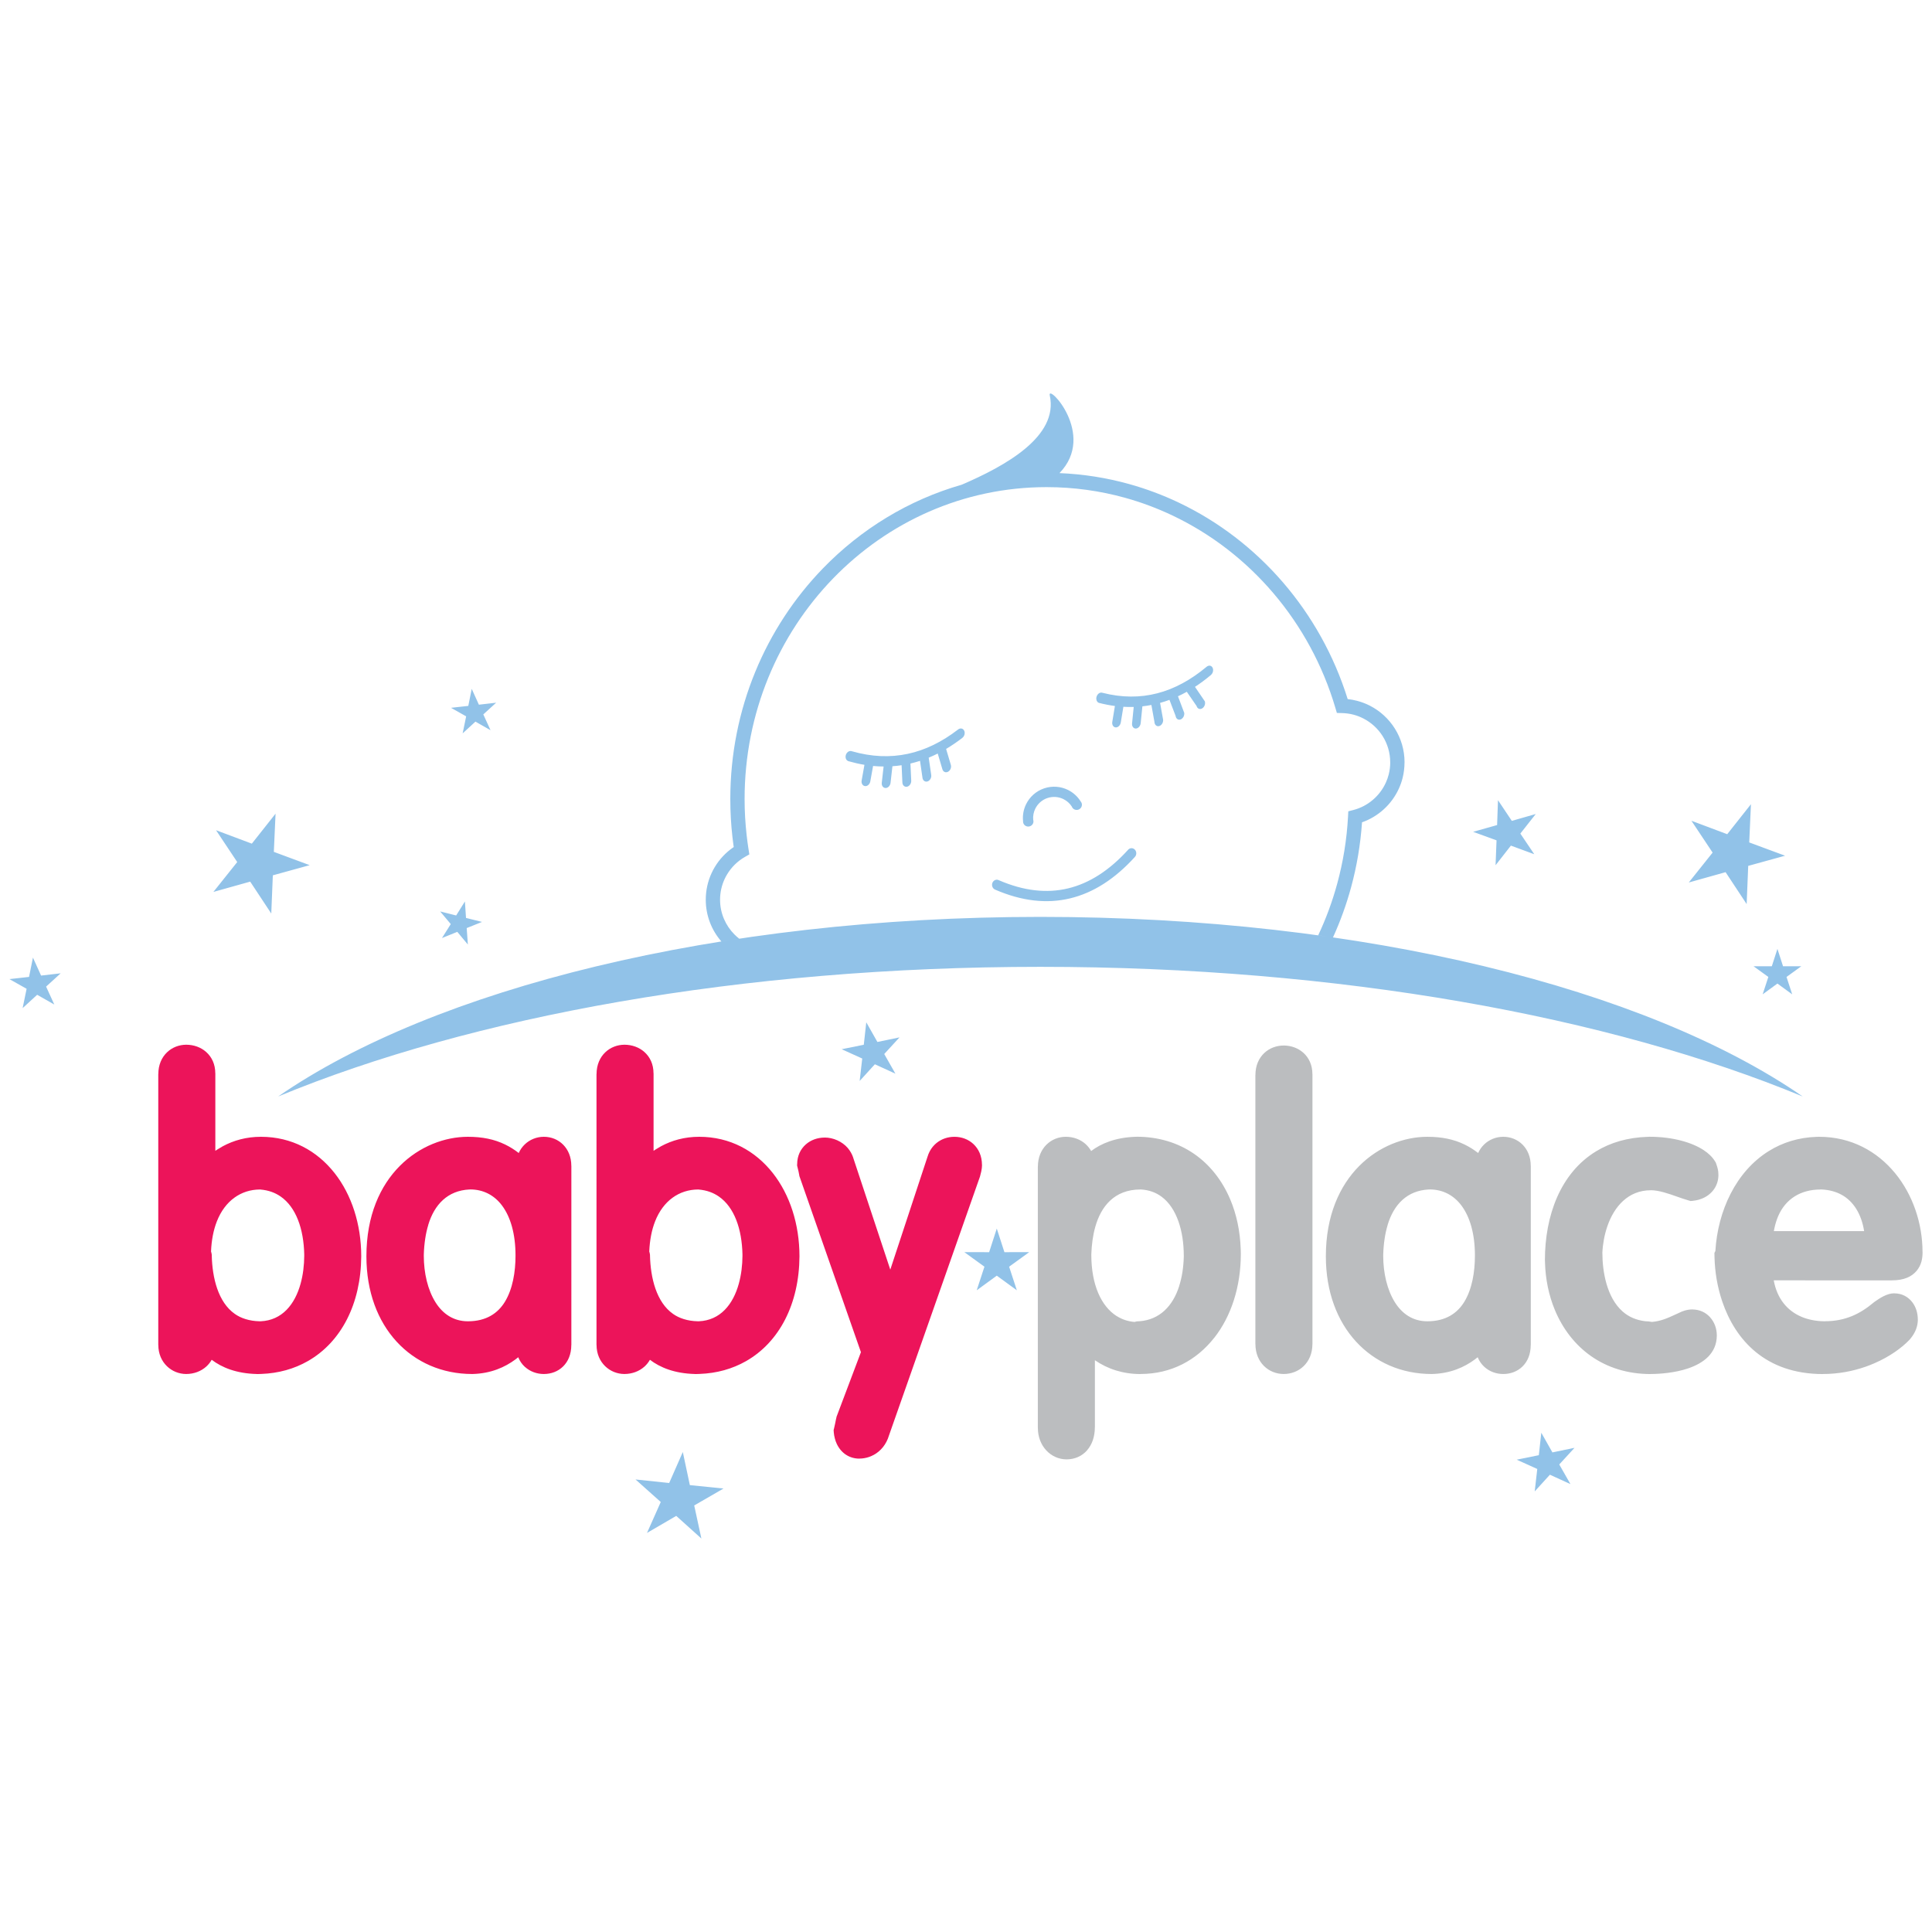
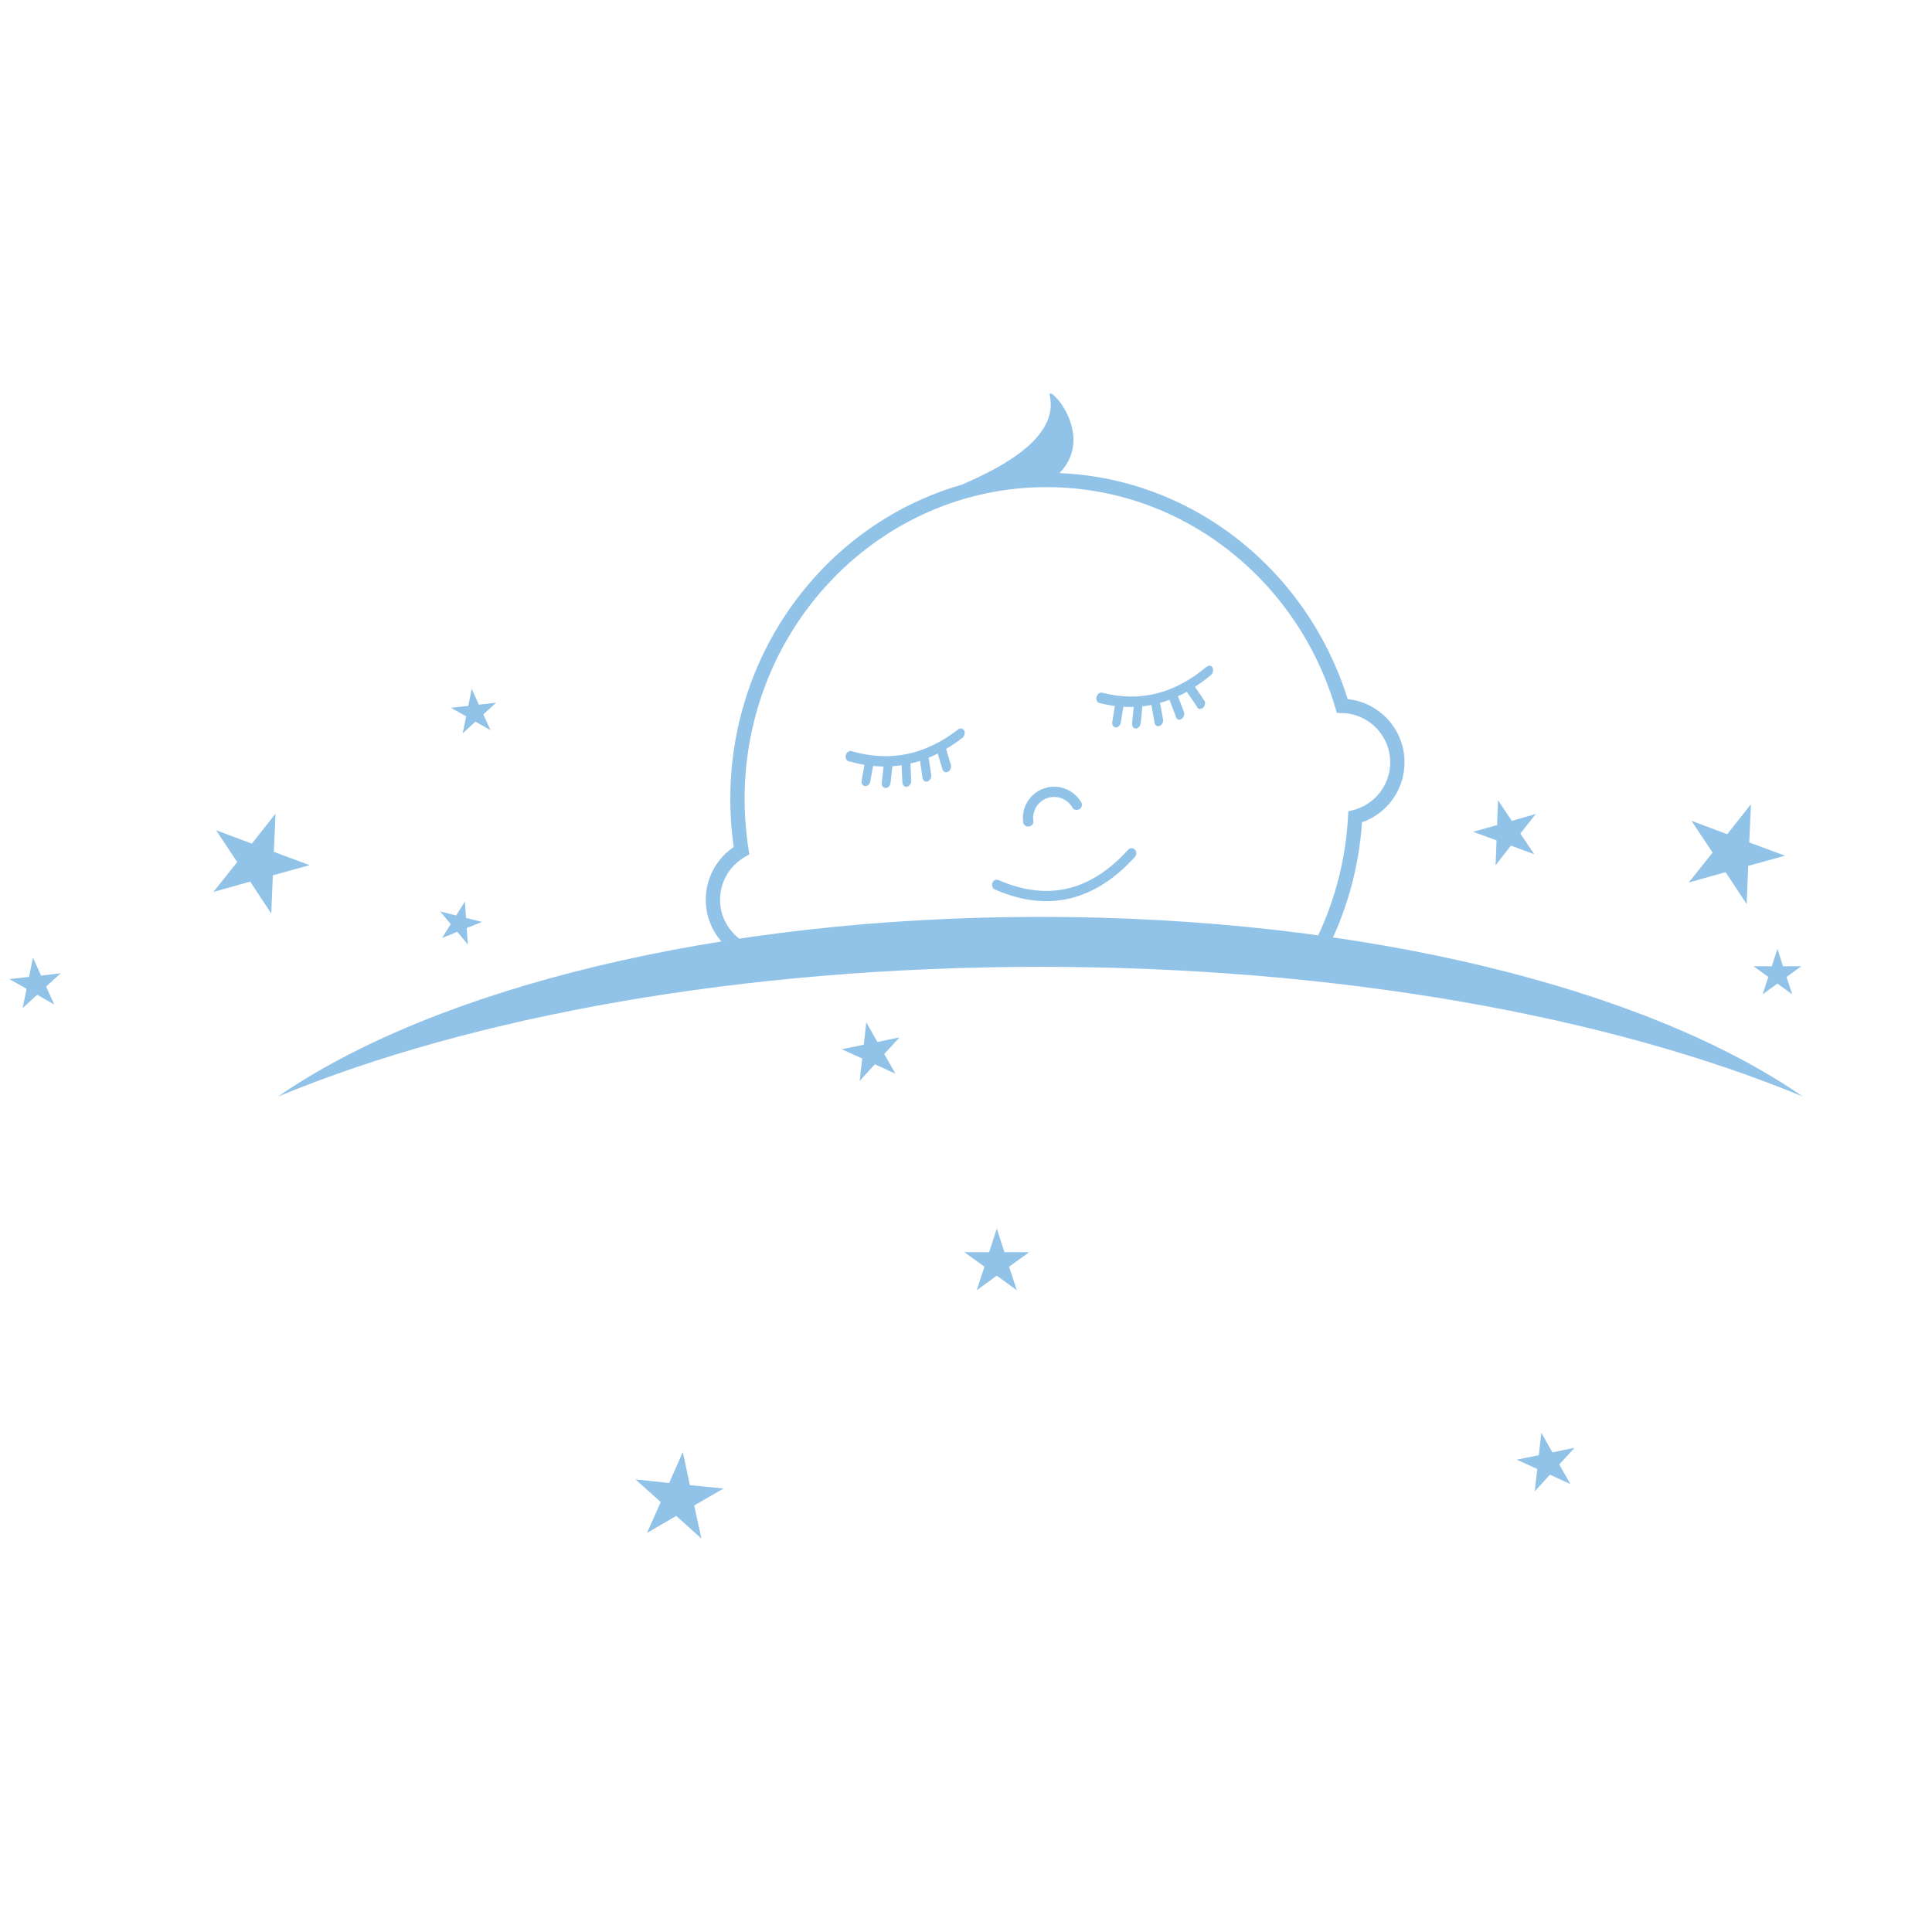
<svg xmlns="http://www.w3.org/2000/svg" xmlns:xlink="http://www.w3.org/1999/xlink" version="1.1" id="Vrstva_1" x="0px" y="0px" width="200px" height="200px" viewBox="0 0 200 200" enable-background="new 0 0 200 200" xml:space="preserve">
  <symbol id="Logo_babyplace" viewBox="-115.817 -69.318 231.634 138.636">
    <path fill-rule="evenodd" clip-rule="evenodd" fill="#91C2E8" d="M3.977,10.387c2.998-1.297,5.788-1.612,8.379-0.99   c2.586,0.619,4.994,2.178,7.231,4.63c0.08,0.109,0.195,0.191,0.332,0.223c0.312,0.074,0.618-0.14,0.686-0.475   c0.046-0.223-0.028-0.446-0.175-0.589c-2.401-2.641-5.007-4.321-7.826-4.997C9.777,7.51,6.754,7.848,3.529,9.246   C3.351,9.316,3.209,9.48,3.166,9.695c-0.066,0.335,0.131,0.665,0.441,0.738C3.737,10.464,3.867,10.444,3.977,10.387L3.977,10.387z    M9.444,21.505l0.002,0.001l0.001-0.004c0.988,0.34,2.021,0.245,2.891-0.18c0.624-0.307,1.162-0.782,1.544-1.395   c0.051-0.059,0.093-0.127,0.12-0.206c0.111-0.323-0.066-0.678-0.396-0.791c-0.329-0.113-0.687,0.058-0.798,0.382   c-0.255,0.392-0.609,0.698-1.017,0.898c-0.585,0.286-1.28,0.349-1.944,0.122l0.003-0.002L9.847,20.33l-0.004-0.002l-0.001,0.003   c-0.662-0.229-1.17-0.705-1.457-1.291c-0.198-0.407-0.29-0.866-0.25-1.331c0.111-0.324-0.065-0.679-0.396-0.791   c-0.329-0.114-0.688,0.058-0.798,0.381c-0.026,0.078-0.036,0.158-0.032,0.236c-0.075,0.717,0.059,1.427,0.365,2.052   c0.424,0.866,1.179,1.573,2.166,1.914L9.44,21.503L9.444,21.505L9.444,21.505z M27.925,31.46l-0.005,0.016l-1.186,1.724   c-0.353-0.196-0.71-0.378-1.069-0.544l0.755-2.002c0.05-0.331-0.142-0.69-0.428-0.801c-0.286-0.109-0.559,0.07-0.609,0.403   l-0.002,0.016l-0.747,1.952c-0.375-0.14-0.753-0.264-1.135-0.37l0.37-2.059c0.018-0.343-0.203-0.68-0.493-0.751   c-0.29-0.072-0.539,0.146-0.558,0.489l-0.001,0.016l-0.37,2.056c-0.36-0.07-0.724-0.126-1.09-0.165l-0.206-2.042   c-0.036-0.35-0.299-0.641-0.587-0.649c-0.289-0.008-0.493,0.27-0.458,0.619l0.001,0.016l0.2,1.981   c-0.413-0.013-0.83-0.008-1.252,0.017l-0.313-1.896c-0.058-0.351-0.335-0.619-0.62-0.6c-0.284,0.019-0.469,0.317-0.411,0.667   l0.003,0.017l0.314,1.909c-0.615,0.081-1.239,0.201-1.872,0.362c-0.208,0.035-0.366,0.228-0.381,0.497   c-0.018,0.343,0.203,0.679,0.493,0.751c0.09,0.022,0.176,0.018,0.252-0.012c2.346-0.599,4.559-0.6,6.65-0.058   c2.086,0.541,4.064,1.625,5.945,3.195l0.01,0.009c0.07,0.062,0.15,0.105,0.236,0.127c0.29,0.073,0.54-0.146,0.559-0.489   c0.013-0.246-0.099-0.489-0.271-0.633l0,0c-0.631-0.528-1.272-1.006-1.926-1.43l1.196-1.758c0.094-0.313-0.054-0.695-0.328-0.854   C28.318,31.026,28.019,31.149,27.925,31.46L27.925,31.46z M-2.855,23.813l-0.005,0.015l-0.563,1.896   c-0.361-0.181-0.726-0.348-1.093-0.498l0.306-2.099c0.049-0.33-0.15-0.679-0.441-0.777c-0.292-0.098-0.568,0.093-0.617,0.423   l-0.002,0.017l-0.298,2.048c-0.383-0.123-0.769-0.23-1.159-0.322l0.095-2.083c0.015-0.34-0.212-0.664-0.507-0.726   c-0.296-0.06-0.548,0.167-0.563,0.508l-0.001,0.016l-0.095,2.079c-0.367-0.056-0.737-0.097-1.11-0.122l-0.228-2.017   c-0.039-0.345-0.309-0.622-0.602-0.621c-0.294,0.004-0.5,0.286-0.461,0.633l0.002,0.016l0.22,1.956   c-0.422,0.003-0.846,0.024-1.274,0.065l-0.335-1.869c-0.062-0.344-0.347-0.599-0.635-0.569c-0.291,0.03-0.476,0.333-0.414,0.677   l0.003,0.016l0.336,1.883c-0.625,0.104-1.259,0.247-1.901,0.431c-0.212,0.044-0.371,0.24-0.383,0.508   c-0.015,0.341,0.212,0.665,0.507,0.726c0.092,0.019,0.179,0.011,0.256-0.021c2.382-0.685,4.634-0.771,6.767-0.315   c2.127,0.454,4.149,1.453,6.076,2.937l0.012,0.008c0.07,0.059,0.152,0.101,0.241,0.118c0.295,0.061,0.548-0.167,0.563-0.507   c0.012-0.245-0.104-0.482-0.279-0.618l0,0c-0.646-0.498-1.304-0.947-1.971-1.343l0.573-1.93c0.093-0.312-0.061-0.685-0.341-0.833   C-2.459,23.368-2.762,23.501-2.855,23.813L-2.855,23.813z M-0.516,58.273c-6.45-1.847-12.214-5.392-16.813-10.138   c-6.923-7.146-11.207-17.017-11.208-27.915h-0.003v-0.002h0.003c0-1.571,0.088-3.108,0.258-4.607   c0.03-0.266,0.068-0.563,0.111-0.883c0.014-0.103,0.03-0.21,0.046-0.324c-0.943-0.639-1.738-1.481-2.319-2.464   c-0.132-0.223-0.255-0.455-0.365-0.695c-0.45-0.977-0.702-2.065-0.702-3.215h-0.003V8.026V8.023h0.003   c0.001-1.935,0.713-3.701,1.889-5.051c0.718,0.114,1.438,0.228,2.164,0.336c-0.201,0.156-0.393,0.323-0.572,0.503   c-1.08,1.08-1.749,2.57-1.75,4.212h0.003v0.003V8.03h-0.003c0,0.886,0.196,1.729,0.546,2.488c0.085,0.185,0.18,0.365,0.284,0.54   c0.53,0.896,1.289,1.644,2.193,2.157l0.521,0.296l-0.09,0.587l-0.002,0.019l-0.004,0.002c-0.039,0.25-0.08,0.528-0.122,0.841   c-0.034,0.252-0.068,0.531-0.104,0.842c-0.166,1.462-0.252,2.936-0.252,4.417h0.003v0.002h-0.003   c0,10.429,4.097,19.872,10.719,26.706C-9.471,53.755-0.335,57.979,9.75,57.98v-0.004h0.004h0.005v0.004   c3.291,0,6.483-0.452,9.52-1.296c1.973-0.549,3.884-1.266,5.715-2.136c9.411-4.465,16.672-12.939,19.732-23.304l0.178-0.604   l0.634-0.018l0.057-0.001l0,0c0.45-0.015,0.888-0.079,1.308-0.188c0.412-0.107,0.813-0.262,1.198-0.457   c1.934-0.986,3.259-2.997,3.259-5.316v-0.007h0.004c-0.001-0.497-0.064-0.988-0.185-1.462c-0.086-0.341-0.203-0.672-0.346-0.987   c-0.735-1.624-2.177-2.861-3.931-3.317l-0.615-0.159l-0.034-0.635l-0.001-0.028c-0.15-2.773-0.595-5.475-1.3-8.069   c-0.594-2.187-1.371-4.286-2.311-6.28c0.6-0.082,1.196-0.167,1.792-0.253c0.889,1.95,1.626,3.982,2.195,6.078   c0.685,2.52,1.134,5.147,1.319,7.856c1.989,0.698,3.605,2.189,4.468,4.094c0.185,0.408,0.335,0.837,0.447,1.279   c0.15,0.596,0.23,1.228,0.231,1.884h0.004v0.007c0,2.994-1.712,5.592-4.211,6.864c-0.482,0.246-1.002,0.444-1.551,0.586   c-0.364,0.096-0.739,0.165-1.123,0.205c-3.298,10.577-10.802,19.211-20.479,23.803c-1.914,0.908-3.917,1.659-5.993,2.237   c-2.699,0.75-5.52,1.202-8.423,1.322c4.538,4.678-1.509,10.933-1.175,9.406C11.23,64.103,4.749,60.54-0.516,58.273L-0.516,58.273z    M9.01,5.947c39.166,0,73.451-8.716,92.292-21.745C77.915-6.117,45.208-0.101,9.01-0.101c-36.197,0-68.904-6.017-92.291-15.697   C-64.44-2.769-30.155,5.947,9.01,5.947L9.01,5.947z M98.244,2.072l-0.68-2.105l-2.213,0.004l1.793-1.296L96.456-3.43l1.788,1.304   l1.788-1.304l-0.688,2.104l1.793,1.296l-2.213-0.004L98.244,2.072L98.244,2.072z M64.41,20.078l1.675-2.506l2.898,0.829   l-1.866-2.367l1.686-2.501l-2.829,1.043l-1.857-2.375l0.118,3.013l-2.833,1.032l2.902,0.818L64.41,20.078L64.41,20.078z    M95.037,19.587l-0.207-4.625l4.34-1.609l-4.463-1.231l-0.189-4.625l-2.55,3.863l-4.458-1.249l2.887,3.619l-2.565,3.854   l4.334-1.627L95.037,19.587L95.037,19.587z M69.655-56.511L71-58.891l2.677,0.554l-1.848-2.016l1.354-2.375l-2.487,1.135   l-1.84-2.021l0.311,2.716l-2.491,1.125l2.68,0.545L69.655-56.511L69.655-56.511z M3.727-31.789l0.924-2.86l3.006,0.006   l-2.436-1.763l0.935-2.857l-2.429,1.771l-2.429-1.771l0.935,2.857l-2.436,1.763l3.006-0.006L3.727-31.789L3.727-31.789z    M-12.074-6.817l-0.301-2.718l-2.679-0.542l2.491-1.126l-0.311-2.716l1.84,2.021l2.487-1.137L-9.9-10.657l1.849,2.014l-2.677-0.554   L-12.074-6.817L-12.074-6.817z M-34.287-58.845l0.852-4.008l4.076-0.412l-3.548-2.05l0.868-4.004l-3.045,2.741l-3.54-2.063   l1.667,3.743l-3.056,2.73l4.075-0.428L-34.287-58.845L-34.287-58.845z M-59.845,33.555l0.868-1.917l2.09,0.24l-1.555-1.417   l0.875-1.913l-1.828,1.041l-1.549-1.424l0.425,2.062l-1.832,1.033l2.091,0.232L-59.845,33.555L-59.845,33.555z M-60.67,7.813   l-1.059-1.695l-1.938,0.489l1.286-1.531l-1.065-1.691l1.854,0.75l1.28-1.536l-0.141,1.994l1.856,0.744l-1.94,0.482L-60.67,7.813   L-60.67,7.813z M-83.596,18.443l-0.208-4.625l4.34-1.609l-4.462-1.231l-0.189-4.625l-2.551,3.863l-4.457-1.248l2.886,3.618   l-2.565,3.854l4.334-1.626L-83.596,18.443L-83.596,18.443z M-112.97,1.017l0.985-2.177l2.372,0.274l-1.765-1.609l0.993-2.171   l-2.075,1.182l-1.759-1.616l0.482,2.34l-2.08,1.172l2.374,0.266L-112.97,1.017z" />
-     <path fill="#BBBDBF" d="M97.883-31.73c-0.025-0.122-0.052-0.246-0.073-0.372h10.932c-0.323,2.042-1.266,3.597-2.723,4.4   c-0.34,0.188-0.714,0.338-1.115,0.446c-0.415,0.111-0.855,0.179-1.316,0.198h-0.017v0.001l-0.092,0.002v-0.005   c-2.412,0-4.249-1.139-5.147-3.235C98.146-30.73,97.995-31.21,97.883-31.73L97.883-31.73z M90.624-35.085l-0.009,0.345l0.116,0.229   c0.282,4.826,2.476,9.636,6.484,12.115c0.827,0.514,1.725,0.924,2.688,1.215c0.952,0.287,1.985,0.459,3.097,0.496h0.011   l0.246,0.006l0.033,0.007h0.007v-0.007c3.878-0.002,7.025-1.761,9.2-4.41c2.13-2.597,3.313-6.058,3.315-9.534h0.005v-0.006   c0-0.77-0.13-1.585-0.729-2.289c-0.574-0.681-1.492-1.142-2.987-1.142H97.798c0.404-2.246,1.679-3.708,3.363-4.414l-0.001-0.003   c0.404-0.169,0.834-0.299,1.284-0.387c0.476-0.095,0.955-0.144,1.432-0.15l0.127-0.001v0.005c1.223,0,2.288,0.224,3.239,0.613   h0.005c0.965,0.395,1.847,0.975,2.676,1.676l0.092,0.07c0.382,0.273,0.739,0.5,1.076,0.669c0.458,0.228,0.887,0.353,1.295,0.353   h0.007l0.006-0.005c0.947-0.005,1.681-0.431,2.178-1.08c0.433-0.566,0.662-1.308,0.663-2.054h0.006v-0.006   c0-0.395-0.061-0.793-0.223-1.219c-0.145-0.38-0.374-0.771-0.721-1.187l-0.059-0.064c-0.952-1.007-2.43-2.061-4.248-2.85   c-0.366-0.158-0.729-0.303-1.085-0.426c-1.532-0.535-3.273-0.878-5.137-0.879v-0.007h-0.009c-6.963,0-10.624,4.138-12.201,8.79   c-0.302,0.891-0.525,1.797-0.679,2.689c-0.149,0.878-0.232,1.767-0.257,2.635v0.01L90.624-35.085L90.624-35.085z M93.48-34.82   L93.48-34.82L93.48-34.82L93.48-34.82z M90.704-23.677c-0.157,0.266-0.361,0.521-0.607,0.761c-0.231,0.224-0.499,0.438-0.795,0.631   c-1.368,0.896-3.662,1.612-6.587,1.612l-0.037-0.007l-0.139-0.003h-0.006c-1.23-0.04-2.355-0.216-3.379-0.507   c-1.042-0.296-1.996-0.718-2.859-1.242c-4.324-2.63-6.204-7.784-6.204-13.199l0.006-0.025l0.005-0.234v-0.012   c0.029-1.017,0.145-2.008,0.342-2.962v-0.005c0.201-0.968,0.486-1.896,0.849-2.771c1.896-4.558,5.921-7.766,11.612-7.766h0.014   v0.007c1.079,0.001,2.905,0.138,4.477,0.667c1.911,0.642,3.492,1.835,3.509,3.979l0.005,0.005v0.02v0.005h-0.005   c-0.002,0.847-0.299,1.608-0.794,2.166v0.006c-0.53,0.599-1.279,0.96-2.143,0.964l-0.005,0.006h-0.008   c-0.312,0-0.601-0.043-0.902-0.129v0.003c-0.26-0.074-0.5-0.176-0.763-0.307v-0.001l-0.478-0.217l-0.006-0.004   c-0.869-0.4-1.658-0.76-2.756-0.858c-0.133,0.029-0.264,0.049-0.391,0.06c-0.194,0.02-0.316,0.023-0.409,0.023   c-0.577,0.07-1.088,0.209-1.537,0.405c-0.455,0.2-0.854,0.462-1.203,0.766c-1.945,1.704-2.461,4.865-2.461,7.115h-0.003l0.001,0.01   v0.005c0.026,0.537,0.091,1.08,0.189,1.616c0.098,0.525,0.235,1.054,0.412,1.571c0.824,2.405,2.533,4.369,5.256,4.369h0.014v0.006   c0.979-0.004,2.124-0.407,3.176-0.778c0.45-0.158,0.887-0.313,1.382-0.455l0.258-0.075l0.244,0.021l0.038,0.004l0.021,0.006   c0.227,0.023,0.449,0.065,0.661,0.124c0.233,0.065,0.442,0.145,0.626,0.233c1.092,0.533,1.775,1.54,1.775,2.774   c0,0.56-0.113,0.896-0.238,1.26l-0.001-0.001l-0.027,0.083l-0.05,0.146l-0.074,0.124L90.704-23.677L90.704-23.677L90.704-23.677z    M60.369-21.617c0.57-0.276,1.111-0.617,1.641-1.025c0.177,0.399,0.425,0.745,0.72,1.032c0.622,0.603,1.457,0.93,2.311,0.931v0.007   h0.004h0.009l0.006-0.007c0.885-0.002,1.72-0.335,2.338-0.963c0.597-0.606,0.977-1.471,0.978-2.551h0.006v-0.005V-45.87v-0.011   h-0.006c-0.003-1.138-0.386-2-0.987-2.596c-0.626-0.621-1.46-0.921-2.338-0.922v-0.007h-0.005h-0.01l-0.005,0.007   c-0.825,0.002-1.642,0.292-2.261,0.854c-0.348,0.316-0.633,0.71-0.817,1.177c-0.108-0.088-0.22-0.176-0.337-0.263   c-1.264-0.938-2.964-1.713-5.206-1.768l-0.032-0.007h-0.009v0.007c-3.633,0.001-6.844,1.413-9.149,3.927   c-2.273,2.479-3.649,6.02-3.65,10.312h-0.005v0.007v0.01h0.005c0.002,4.953,1.681,8.55,4.029,10.921   c2.392,2.412,5.487,3.543,8.252,3.543v0.007h0.003v-0.007C57.596-20.68,59.042-20.972,60.369-21.617L60.369-21.617z M50.517-34.907   v-0.012l-0.003-0.139h0.005v-0.016h-0.005l-0.001-0.012c0.004-2.079,0.472-4.138,1.433-5.657c0.862-1.361,2.156-2.272,3.898-2.273   v0.005h0.007h0.012v-0.005c2.211,0.001,3.62,0.969,4.471,2.36c0.941,1.544,1.283,3.619,1.284,5.587h-0.005v0.011v0.014h0.005   c-0.001,2.611-0.603,4.67-1.636,6.047c-0.939,1.255-2.272,1.942-3.84,1.944v-0.007h-0.005h-0.095v0.003   c-2.651-0.128-4.248-1.832-4.99-4.28l0.004-0.003c-0.162-0.536-0.287-1.101-0.373-1.685C50.59-33.647,50.535-34.277,50.517-34.907   L50.517-34.907z M35.036-45.774v32.577v0.011h0.006c0.003,1.147,0.422,2.03,1.056,2.636c0.644,0.615,1.5,0.921,2.365,0.922v0.005   h0.005h0.01l0.006-0.005c0.875-0.003,1.724-0.304,2.367-0.886h0.005c0.657-0.596,1.083-1.463,1.086-2.58h0.005v-0.008v-32.672   v-0.011h-0.005c-0.004-1.139-0.415-2.033-1.052-2.654c-0.647-0.634-1.518-0.958-2.417-0.959v-0.007h-0.005h-0.009l-0.006,0.007   c-0.873,0.002-1.73,0.331-2.375,0.968v0.001c-0.623,0.619-1.034,1.511-1.036,2.648h-0.006V-45.774L35.036-45.774z M21.131-49.405   c-2.156,0-4.003,0.628-5.524,1.674v-8.101v-0.012h-0.005c-0.003-1.184-0.356-2.118-0.933-2.779l0.004-0.004   c-0.639-0.733-1.519-1.105-2.493-1.108v-0.004h-0.004h-0.008l-0.006,0.004c-0.933,0.004-1.815,0.401-2.459,1.104   c-0.606,0.659-0.999,1.591-1.001,2.699H8.698v0.005v31.634v0.009h0.005c0.004,1.136,0.412,2.021,1.023,2.636   c0.641,0.643,1.497,0.969,2.351,0.97v0.007h0.004h0.011v-0.007c0.912-0.002,1.779-0.318,2.425-0.914v-0.005   c0.249-0.232,0.464-0.5,0.636-0.805c0.606,0.459,1.34,0.867,2.224,1.172c0.441,0.153,0.923,0.28,1.444,0.375   c0.514,0.092,1.065,0.153,1.653,0.174h0.011l0.133,0.003l0.037,0.007c5.323,0,9.363-2.934,11.331-7.575   c0.383-0.904,0.686-1.87,0.9-2.887c0.211-1,0.339-2.063,0.376-3.172h0.001v-0.007c0.006-0.16,0.01-0.347,0.011-0.55l0.006-0.006   v-0.012h-0.006c-0.003-3.953-1.168-7.539-3.227-10.15h-0.006c-2.13-2.7-5.191-4.366-8.904-4.367v-0.007H21.131L21.131-49.405z    M26.369-35.201l0.004,0.144h-0.006c0,2.906-0.824,5.756-2.702,7.135c-0.337,0.247-0.712,0.45-1.125,0.596   c-0.423,0.15-0.888,0.243-1.393,0.271h-0.006h-0.01v-0.003c-3.192,0-4.787-2.076-5.477-4.518c-0.149-0.528-0.259-1.072-0.336-1.617   c-0.08-0.567-0.126-1.124-0.142-1.653v-0.005l-0.004-0.14c0.007-3.603,1.194-6.2,3.062-7.39l0.003,0.004   c0.345-0.22,0.713-0.392,1.097-0.512c0.348-0.108,0.708-0.179,1.079-0.207c0.253,0.083,0.431,0.086,0.603,0.086   c2.423,0.187,4.025,1.829,4.795,4.253l-0.006,0.001c0.173,0.543,0.305,1.102,0.394,1.668C26.293-36.488,26.35-35.856,26.369-35.201   z" />
-     <path fill="#EC145A" d="M-15.641-54.489l2.919,7.733l-7.407,21.198l-0.047,0.135l-0.018,0.125   c-0.038,0.259-0.125,0.607-0.211,0.954l-0.043,0.172v0.162v0.009h0.006c0.003,1.02,0.409,1.833,1.046,2.398   c0.61,0.541,1.423,0.828,2.279,0.829v0.005h0.005c1.031,0,2.104-0.47,2.798-1.267v-0.005c0.136-0.158,0.263-0.337,0.376-0.533   c0.117-0.201,0.211-0.411,0.278-0.617l0.005-0.011l0.003-0.01l-0.005-0.001l4.491-13.549l4.499,13.644   c0.288,0.971,0.889,1.648,1.637,2.044c0.141,0.075,0.294,0.142,0.457,0.199c0.365,0.129,0.759,0.193,1.162,0.194l0.006,0.007h0.01   h0.01l0.006-0.007c0.832-0.002,1.653-0.29,2.276-0.872c0.625-0.584,1.037-1.434,1.039-2.546h0.006v-0.006   c0-0.23-0.037-0.491-0.092-0.758v-0.006c-0.05-0.235-0.104-0.439-0.153-0.615L1.67-25.558l-10.99-31.266   c-0.323-1.104-1.016-1.919-1.868-2.38h-0.01c-0.174-0.095-0.352-0.174-0.53-0.236c-0.374-0.129-0.772-0.197-1.177-0.2l-0.005-0.004   h-0.01c-1.134,0-2.169,0.604-2.725,1.783c-0.094,0.2-0.174,0.422-0.237,0.666c-0.063,0.241-0.106,0.483-0.127,0.722v0.021   l-0.003,0.045l-0.016,0.218l0.054,0.215c0.075,0.301,0.166,0.749,0.255,1.201h0.005l0.014,0.067l0.025,0.128L-15.641-54.489   L-15.641-54.489z M-37.828-13.007v0.008h-0.006c-0.002,1.117-0.431,1.985-1.102,2.584c-0.649,0.581-1.509,0.879-2.408,0.883v0.005   h-0.011h-0.004v-0.005c-0.843-0.003-1.693-0.311-2.334-0.934c-0.621-0.603-1.036-1.481-1.039-2.625h-0.006v-0.012V-45.87v-0.007   h0.006c0.001-1.097,0.418-1.971,1.041-2.575c0.632-0.616,1.478-0.944,2.322-0.946l0.005-0.007h0.009h0.005v0.007   c0.912,0.001,1.777,0.317,2.421,0.897c0.261,0.235,0.482,0.512,0.659,0.823c1.233-0.937,2.988-1.661,5.456-1.721l0.033-0.007   c0.098,0,0.27,0.006,0.523,0.016c1.048,0.037,2.043,0.191,2.977,0.45c0.946,0.263,1.83,0.633,2.646,1.097   c4.053,2.309,6.436,6.953,6.472,12.683l0.005,0.007v0.005h-0.005c-0.001,3.884-1.167,7.462-3.229,10.079   c-2.126,2.699-5.189,4.388-8.906,4.39v0.007h-0.008h-0.006v-0.007c-1.746,0-3.286-0.431-4.609-1.144   c-0.219-0.12-0.431-0.245-0.632-0.374c-0.092-0.059-0.185-0.118-0.275-0.18V-13.007L-37.828-13.007z M-27.063-35.044   c-0.003-0.592-0.041-1.184-0.115-1.766c-0.073-0.567-0.183-1.125-0.33-1.659c-0.688-2.492-2.235-4.437-4.84-4.546h-0.124   c-0.628,0.013-1.197,0.107-1.705,0.266c-0.49,0.151-0.918,0.363-1.286,0.622c-2.04,1.422-2.734,4.396-2.798,7.069h0.004   c0,0.003-0.001,0.215-0.092,0.489c0.026,0.678,0.1,1.32,0.215,1.926c0.117,0.618,0.283,1.194,0.489,1.721   c0.973,2.486,2.908,3.853,5.216,3.862l0.067-0.005l0,0c0.485-0.042,0.934-0.138,1.343-0.283c0.398-0.142,0.769-0.334,1.108-0.571   c1.835-1.278,2.785-3.879,2.848-7.045h-0.005v-0.08H-27.063L-27.063-35.044z M-55.794-21.617c0.57-0.276,1.112-0.617,1.641-1.025   c0.176,0.4,0.424,0.745,0.72,1.032c0.622,0.603,1.458,0.93,2.311,0.931v0.007h0.004h0.009l0.005-0.007   c0.885-0.002,1.72-0.335,2.338-0.963c0.596-0.606,0.977-1.471,0.979-2.551h0.005v-0.005V-45.87v-0.011h-0.005   c-0.003-1.138-0.387-2-0.987-2.596c-0.627-0.621-1.46-0.921-2.338-0.922v-0.007h-0.005h-0.01l-0.006,0.007   c-0.825,0.002-1.64,0.292-2.26,0.854H-53.4c-0.346,0.314-0.628,0.71-0.813,1.177c-0.109-0.088-0.22-0.176-0.336-0.263   c-1.264-0.938-2.964-1.713-5.206-1.768l-0.033-0.007h-0.009v0.007c-3.631,0.001-6.843,1.413-9.149,3.927   c-2.273,2.479-3.649,6.02-3.65,10.312h-0.006v0.007v0.01h0.006c0.002,4.953,1.68,8.55,4.029,10.921   c2.392,2.412,5.487,3.543,8.252,3.543v0.007h0.003v-0.007C-58.566-20.68-57.122-20.972-55.794-21.617L-55.794-21.617z    M-65.645-34.907v-0.012l-0.003-0.139h0.005v-0.016h-0.005l0-0.012c0.003-2.079,0.472-4.138,1.433-5.657   c0.862-1.361,2.156-2.272,3.898-2.273v0.005h0.007h0.012v-0.005c2.21,0.001,3.62,0.969,4.47,2.36   c0.942,1.544,1.285,3.619,1.285,5.587h-0.006v0.011v0.014h0.006c-0.001,2.611-0.604,4.67-1.636,6.047   c-0.94,1.255-2.272,1.942-3.84,1.944v-0.007h-0.005h-0.095v0.003c-2.65-0.128-4.247-1.832-4.99-4.28l0.005-0.003   c-0.163-0.536-0.288-1.101-0.374-1.685C-65.572-33.647-65.627-34.277-65.645-34.907L-65.645-34.907z M-90.887-13.007v-9.37   c0.09,0.062,0.183,0.121,0.275,0.18c0.202,0.129,0.413,0.254,0.632,0.374c1.324,0.713,2.863,1.144,4.609,1.144v0.007h0.007h0.007   v-0.007c3.717-0.002,6.779-1.69,8.906-4.39c2.062-2.617,3.228-6.195,3.229-10.079h0.005v-0.005l-0.005-0.007   c-0.037-5.732-2.42-10.376-6.477-12.684c-0.816-0.466-1.701-0.834-2.646-1.096c-0.934-0.259-1.93-0.413-2.978-0.451   c-0.257-0.009-0.432-0.015-0.518-0.015l-0.033,0.007c-2.467,0.06-4.222,0.785-5.455,1.722c-0.176-0.313-0.398-0.589-0.659-0.824   c-0.644-0.58-1.509-0.896-2.421-0.897v-0.007h-0.005h-0.009l-0.005,0.007c-0.844,0.002-1.689,0.33-2.322,0.946   c-0.622,0.604-1.04,1.479-1.041,2.575h-0.005v0.007v32.768v0.012h0.005c0.003,1.144,0.419,2.022,1.04,2.625   c0.641,0.623,1.491,0.931,2.334,0.934v0.005h0.004h0.011v-0.005c0.899-0.004,1.759-0.302,2.409-0.883   c0.671-0.599,1.1-1.467,1.102-2.584h0.005V-13.007L-90.887-13.007z M-80.122-35.044h-0.005v0.08h0.005   c-0.063,3.166-1.012,5.766-2.847,7.045c-0.34,0.237-0.71,0.43-1.108,0.571c-0.409,0.146-0.857,0.241-1.342,0.283l0,0l-0.068,0.005   c-2.307-0.01-4.244-1.376-5.216-3.86c-0.207-0.528-0.372-1.103-0.49-1.72c-0.115-0.605-0.189-1.249-0.214-1.925   c0.091-0.275,0.092-0.49,0.092-0.493h-0.005c0.064-2.674,0.758-5.647,2.798-7.069c0.368-0.259,0.796-0.471,1.287-0.622   c0.509-0.158,1.077-0.253,1.706-0.266h0.124c2.604,0.109,4.152,2.054,4.839,4.546c0.147,0.534,0.258,1.092,0.33,1.659   C-80.163-36.228-80.125-35.636-80.122-35.044z" />
  </symbol>
  <title>Logo/Normal 1</title>
  <desc>Created with Sketch.</desc>
  <g id="Logo_x2F_Normal-1">
    <g id="Logo">
      <g id="Clip-2">
		</g>
      <g id="Clip-7">
		</g>
    </g>
  </g>
  <use xlink:href="#Logo_babyplace" width="231.634" height="138.636" x="-115.817" y="-69.318" transform="matrix(0.855 0 0 -0.855 100 100)" overflow="visible" />
</svg>